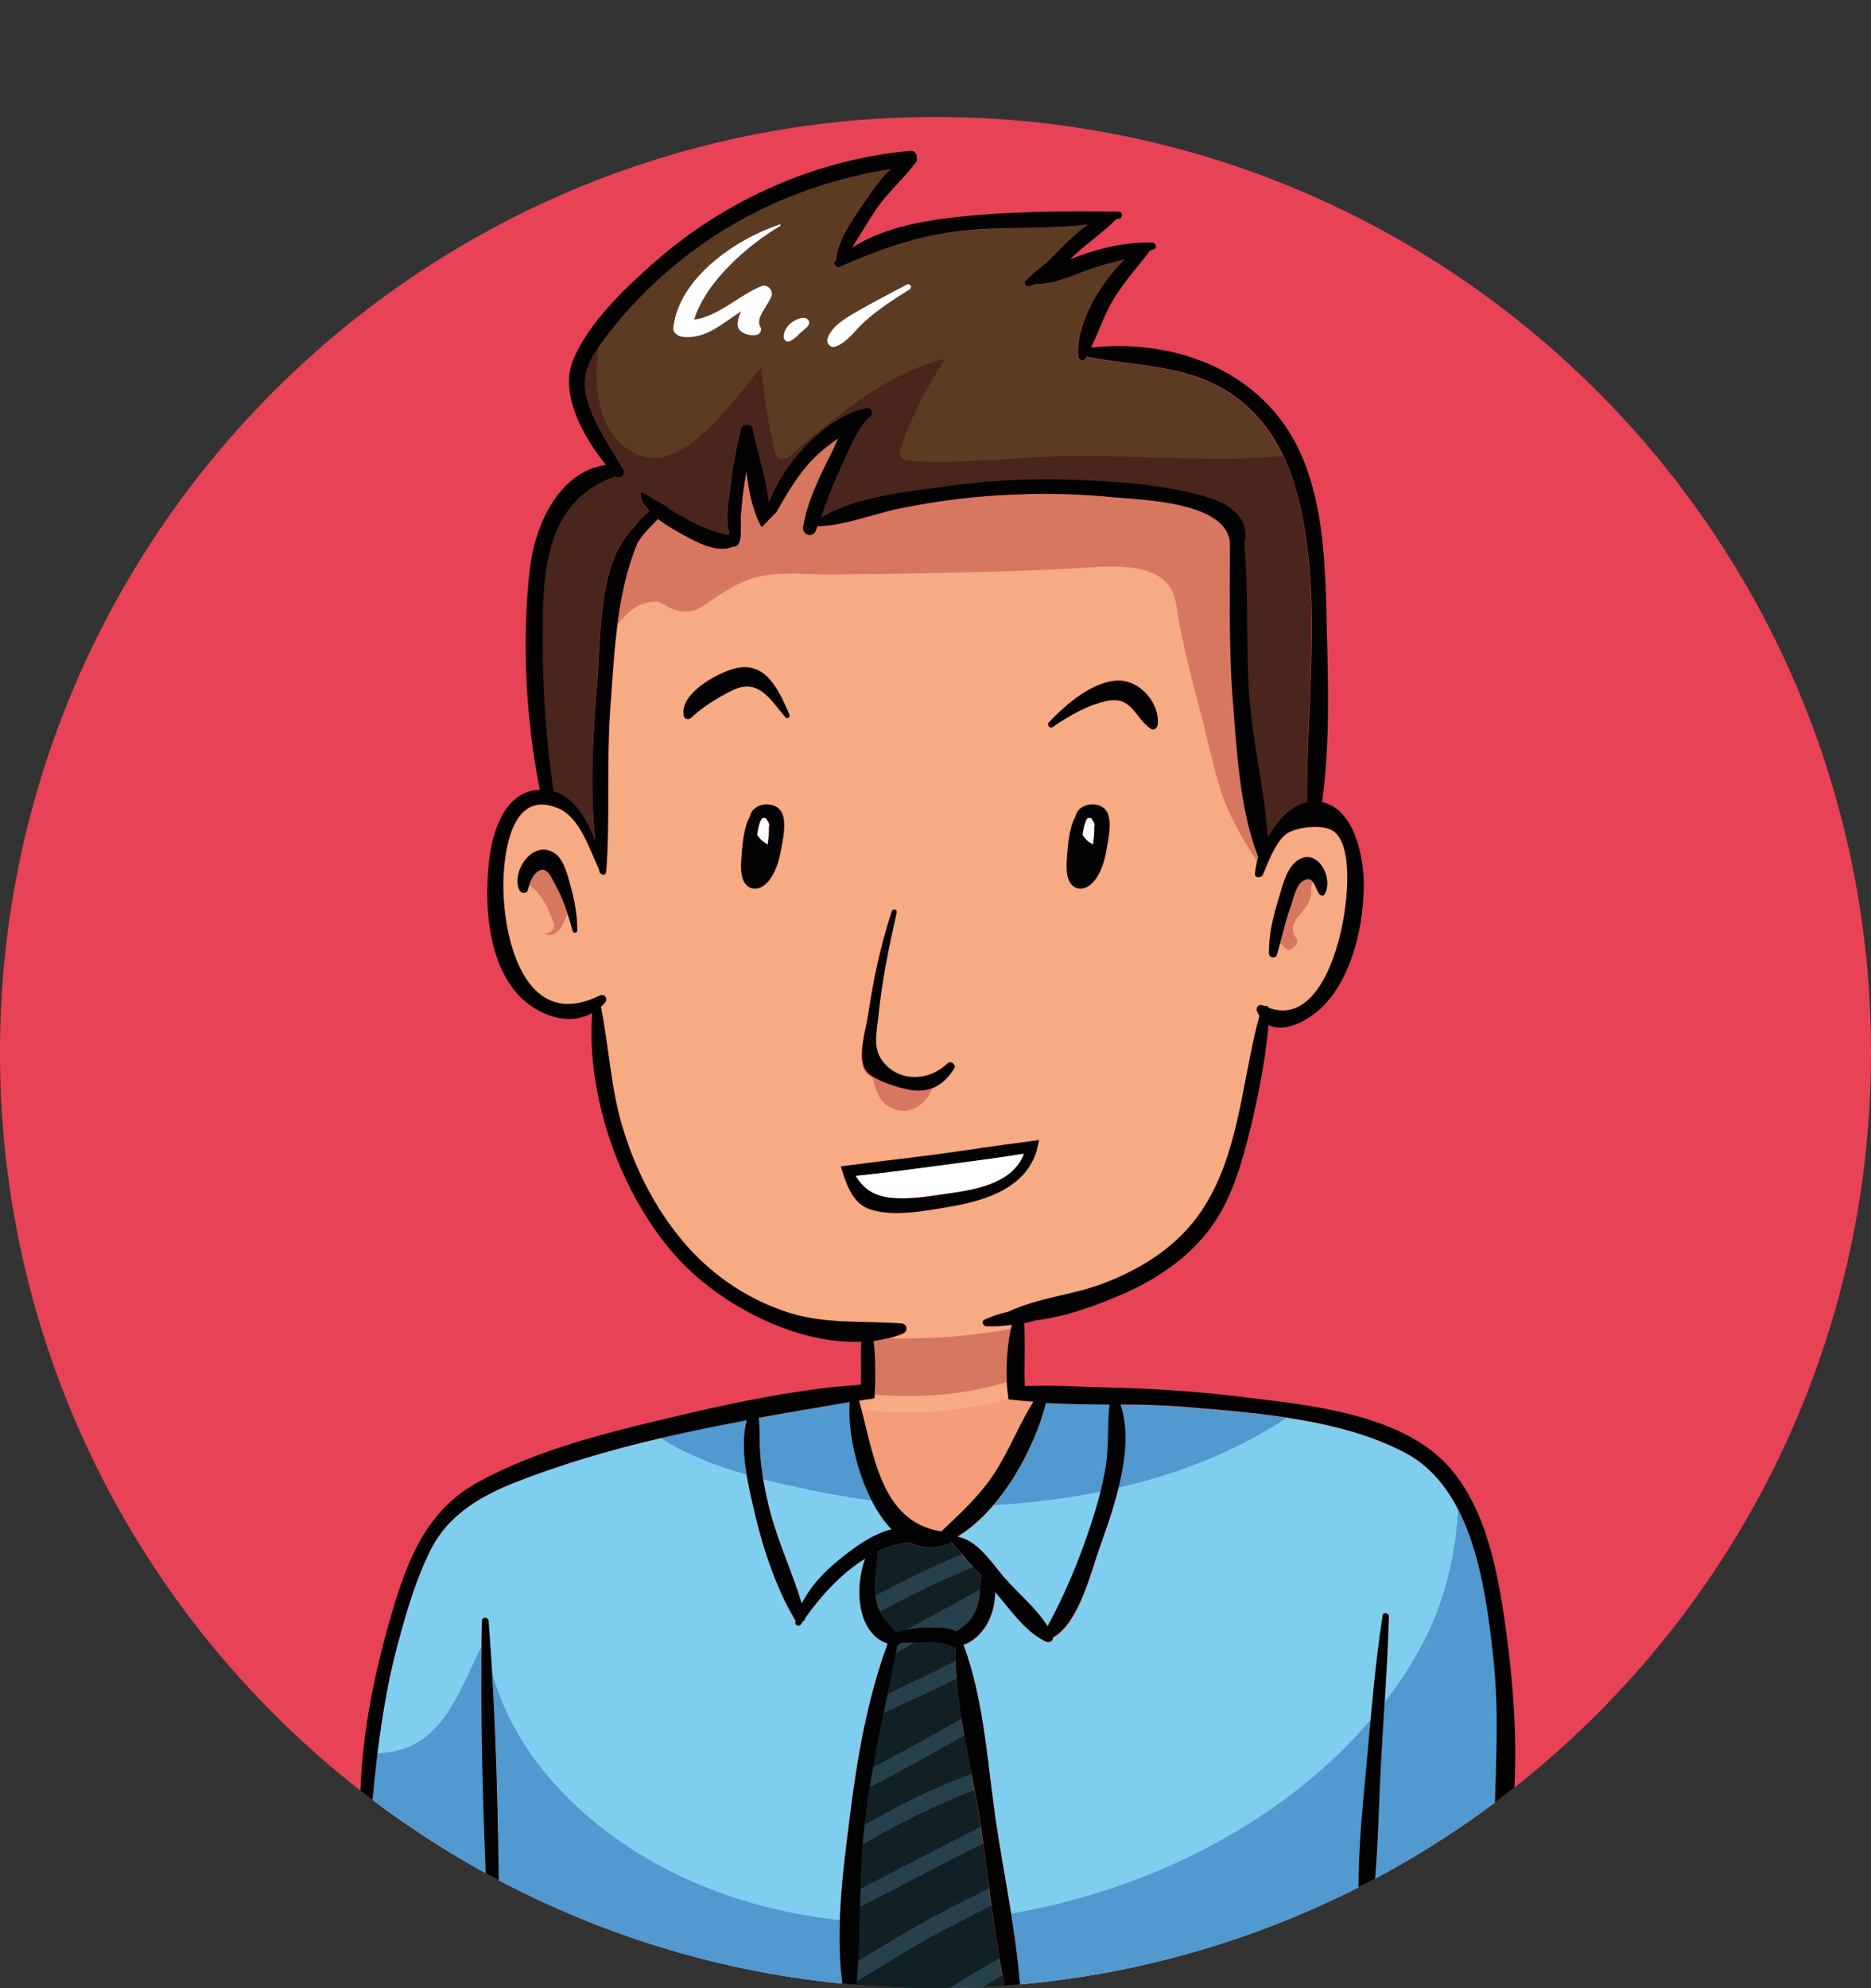
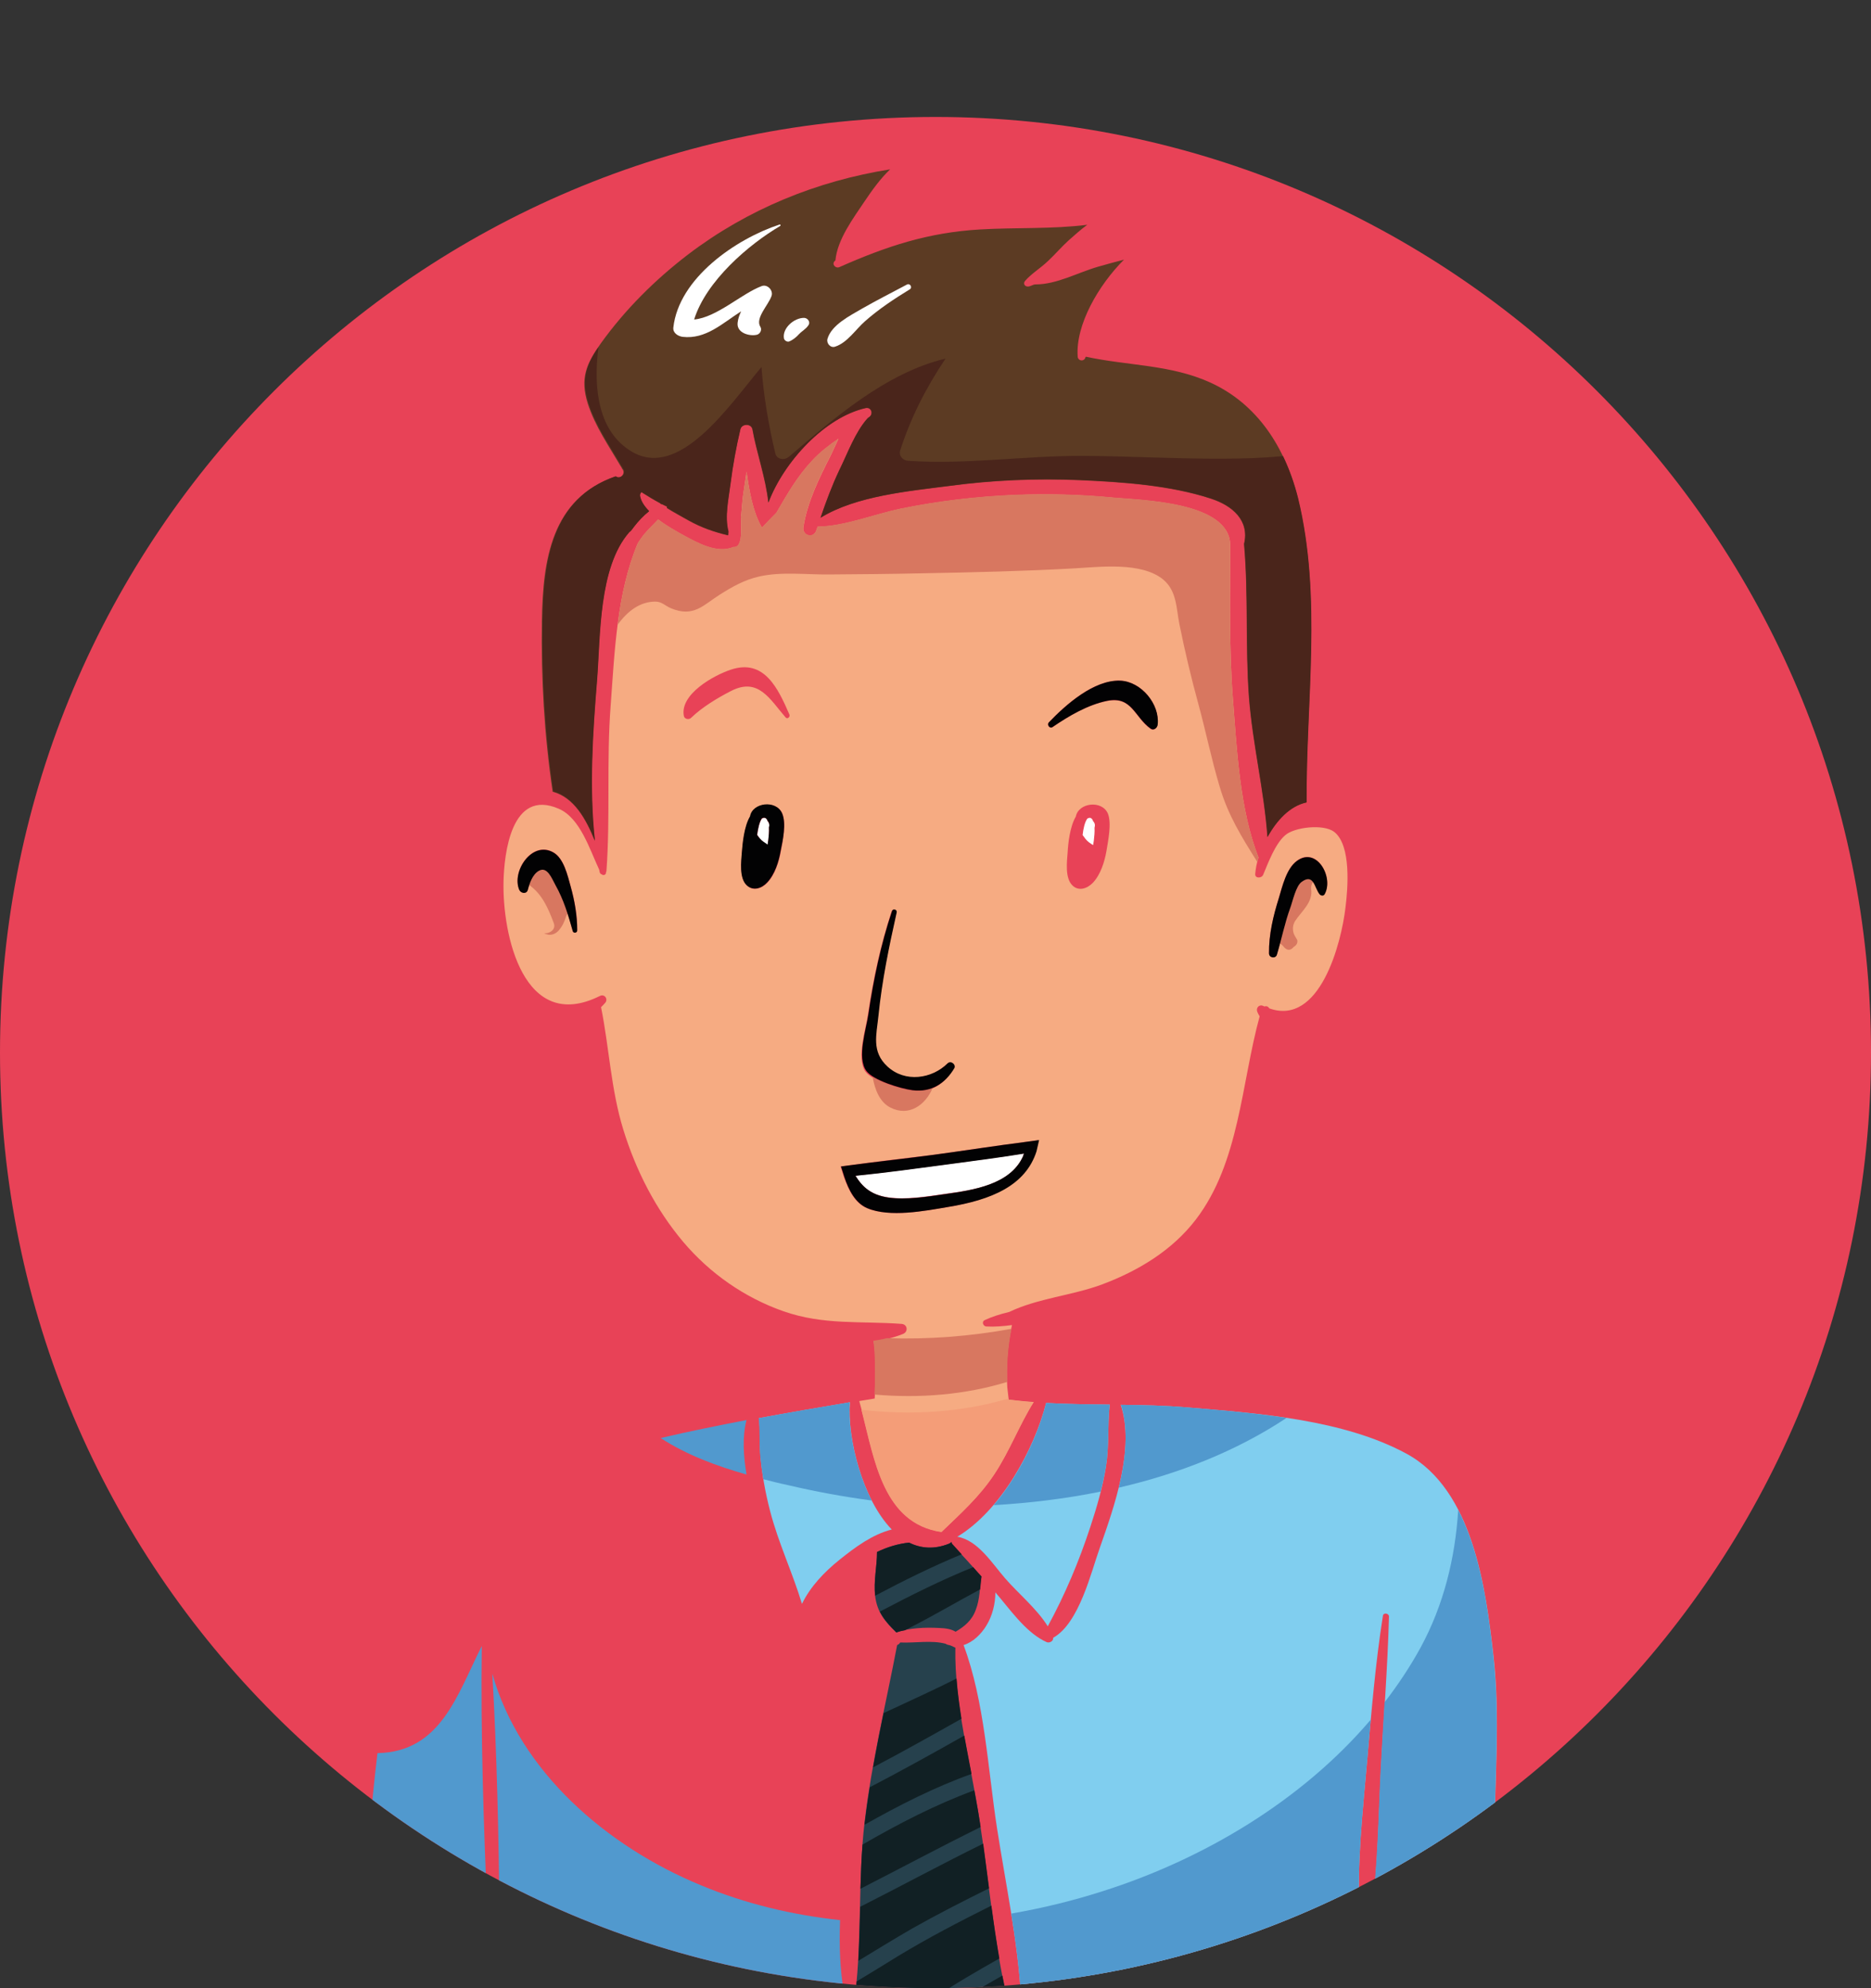
<svg xmlns="http://www.w3.org/2000/svg" xmlns:xlink="http://www.w3.org/1999/xlink" version="1.1" id="Layer_1" x="0px" y="0px" viewBox="0 0 80 85" style="enable-background:new 0 0 80 85;" xml:space="preserve">
  <rect x="0" y="0" width="80" height="85" fill="#333333" stroke="none" />
  <style type="text/css">
	.st0{fill:#E84257;}
	.st1{clip-path:url(#SVGID_1_);}
	.st2{fill:#26414D;}
	.st3{fill:#F6AB82;}
	.st4{fill:#D87760;}
	.st5{fill:#F49D78;}
	.st6{fill:#FFFFFF;}
	.st7{fill:#80CEEF;}
	.st8{fill:#5C3B23;}
	.st9{fill:#4A251B;}
	.st10{fill:#112024;}
	.st11{fill:#5199CE;}
	.st12{fill:#020203;}
</style>
  <g id="Supri_1_">
    <path class="st0" d="M80,45c0,22.09-17.91,40-40,40C17.91,85,0,67.09,0,45C0,22.91,17.91,5,40,5C62.09,5,80,22.91,80,45z" />
    <g>
      <defs>
        <path id="SVGID_3_" d="M80,45c0,22.09-17.91,40-40,40C17.91,85,0,67.09,0,45C0,22.91,17.91,5,40,5C62.09,5,80,22.91,80,45z" />
      </defs>
      <clipPath id="SVGID_1_">
        <use xlink:href="#SVGID_3_" style="overflow:visible;" />
      </clipPath>
      <g class="st1">
        <g>
          <path class="st2" d="M40.68,65.92c-0.02,0.03-0.06,0.06-0.11,0.08c-0.63,0.25-1.2,0.2-1.7-0.05c-0.47,0.05-0.93,0.19-1.37,0.4      c0,0.63-0.16,1.25-0.08,1.89c0.09,0.71,0.44,1.1,0.9,1.55c0,0,0,0,0,0c0.57-0.2,1.25-0.22,1.84-0.19      c0.26,0.01,0.5,0.04,0.7,0.16c0.37-0.22,0.69-0.47,0.86-0.93c0.18-0.46,0.17-0.95,0.24-1.43c-0.41-0.47-0.83-0.93-1.25-1.38      C40.69,65.98,40.68,65.95,40.68,65.92z" />
          <path class="st3" d="M40.26,65.49c0.81-0.78,1.62-1.5,2.26-2.47c0.65-0.98,1.06-2.09,1.68-3.08c-0.13-0.01-0.26-0.02-0.39-0.03      l-0.68-0.07l-0.06-0.53c-0.06-0.88,0.01-1.83,0.2-2.66c-0.38,0.05-0.76,0.08-1.1,0.06c-0.13-0.01-0.21-0.2-0.07-0.27      c0.32-0.15,0.67-0.26,1.05-0.35c1.23-0.59,2.69-0.7,3.98-1.18c1.54-0.58,2.99-1.45,4-2.77c1.87-2.44,1.94-5.81,2.73-8.69      c-0.04-0.06-0.07-0.12-0.1-0.19c-0.07-0.17,0.08-0.34,0.26-0.25c0.02,0.01,0.03,0.01,0.05,0.02c0.08-0.03,0.16,0,0.2,0.08      c2.16,0.77,3.08-2.77,3.26-4.31c0.1-0.8,0.26-2.67-0.49-3.24c-0.45-0.34-1.7-0.2-2.09,0.15c-0.43,0.37-0.73,1.19-0.94,1.69      c-0.07,0.16-0.36,0.16-0.34-0.04c0.02-0.21,0.06-0.45,0.14-0.7c-0.81-2.07-0.93-4.68-1.1-6.87c-0.16-2.09-0.11-4.37-0.11-6.47v0      c0-1.87-3.8-1.93-4.98-2.04c-1.42-0.14-2.78-0.17-4.2-0.12c-1.65,0.07-3.29,0.26-4.9,0.59c-1.16,0.24-2.38,0.75-3.56,0.77      c-0.02,0.06-0.04,0.11-0.06,0.17c-0.13,0.35-0.6,0.21-0.55-0.15c0.17-1.08,0.68-2.11,1.17-3.07c0.1-0.2,0.21-0.46,0.33-0.71      c-0.39,0.27-0.78,0.56-1.12,0.93c-0.64,0.68-1.07,1.44-1.53,2.23c-0.21,0.21-0.41,0.42-0.61,0.63      c-0.01-0.01-0.03-0.02-0.04-0.04c-0.37-0.67-0.51-1.51-0.63-2.34c-0.05,0.34-0.1,0.68-0.15,1.02c-0.04,0.3-0.05,0.62-0.09,0.92      c0.01,0.16,0.01,0.32,0.01,0.48c-0.01,0.19,0.01,0.4-0.06,0.58c-0.01,0.03-0.02,0.06-0.04,0.09c-0.01,0.01-0.01,0.03-0.02,0.04      c-0.05,0.07-0.13,0.1-0.21,0.09c-0.69,0.29-1.5-0.16-2.11-0.49c-0.29-0.16-0.73-0.4-1.11-0.69c-0.2,0.22-0.42,0.42-0.61,0.65      c-0.09,0.11-0.17,0.23-0.26,0.37c-0.9,2.15-0.99,4.64-1.16,6.94c-0.18,2.36-0.01,4.73-0.18,7.07c0,0.02-0.01,0.03-0.02,0.05      c0.02,0.1-0.11,0.16-0.18,0.09c-0.04-0.01-0.08-0.04-0.09-0.1c-0.01-0.03-0.01-0.06-0.02-0.1c-0.41-0.87-0.81-2.2-1.72-2.6      c-2.05-0.9-2.34,1.95-2.37,3.08c-0.06,2.33,0.87,6.54,4.12,4.92c0.2-0.1,0.36,0.13,0.23,0.29c-0.06,0.07-0.12,0.13-0.18,0.19      c0.35,1.74,0.42,3.51,0.95,5.23c0.54,1.75,1.38,3.4,2.56,4.8c1.14,1.35,2.63,2.39,4.29,2.97c1.71,0.6,3.3,0.41,5.05,0.54      c0.26,0.02,0.29,0.34,0.06,0.43c-0.4,0.16-0.82,0.26-1.25,0.32c0.07,0.44,0.07,0.9,0.07,1.35c0,0.16,0,0.33,0,0.49l-0.03,0.6      l-0.61,0.1c-0.02,0-0.03,0.01-0.05,0.01C37.36,62.06,37.61,65.1,40.26,65.49z M54.68,38.39c0.15-0.5,0.32-1.25,0.77-1.59      c0.85-0.63,1.58,0.71,1.19,1.41c-0.05,0.09-0.17,0.07-0.22,0c-0.22-0.28-0.25-0.9-0.76-0.53c-0.25,0.18-0.39,0.85-0.49,1.11      c-0.24,0.65-0.37,1.33-0.57,2c-0.06,0.19-0.34,0.15-0.34-0.05C54.25,39.96,54.45,39.15,54.68,38.39z M47.31,36.38      c-0.08,0.46-0.25,1.01-0.58,1.36c-0.24,0.25-0.61,0.38-0.88,0.11c-0.32-0.32-0.23-1.01-0.2-1.41c0.02-0.36,0.09-1.09,0.35-1.53      c0.11-0.59,1.11-0.72,1.37-0.13C47.54,35.2,47.38,35.94,47.31,36.38z M44.85,30.88c0.72-0.76,1.92-1.82,3.05-1.78      c0.9,0.03,1.7,1.01,1.59,1.89c-0.02,0.13-0.16,0.27-0.3,0.17c-0.69-0.5-0.79-1.4-1.85-1.19c-0.83,0.16-1.65,0.64-2.34,1.12      C44.88,31.17,44.75,30.99,44.85,30.88z M24.49,39.8c-0.19-0.68-0.38-1.35-0.74-1.97c-0.15-0.27-0.35-0.82-0.71-0.61      c-0.26,0.15-0.4,0.54-0.47,0.81c-0.05,0.2-0.31,0.16-0.37,0c-0.33-0.79,0.55-2.1,1.45-1.6c0.46,0.25,0.62,1,0.75,1.46      c0.17,0.61,0.29,1.25,0.28,1.88C24.68,39.89,24.52,39.91,24.49,39.8z M33.39,36.38c-0.08,0.46-0.25,1.01-0.58,1.36      c-0.24,0.25-0.61,0.38-0.88,0.11c-0.32-0.32-0.23-1.01-0.2-1.41c0.02-0.36,0.09-1.09,0.35-1.53c0.11-0.59,1.11-0.72,1.37-0.13      C33.63,35.2,33.47,35.94,33.39,36.38z M33.59,30.67c-0.67-0.77-1.16-1.73-2.33-1.13c-0.57,0.29-1.25,0.7-1.71,1.15      c-0.09,0.09-0.28,0.06-0.31-0.08c-0.18-0.93,1.28-1.74,2.01-1.98c1.43-0.48,2.02,0.81,2.5,1.91      C33.8,30.64,33.67,30.77,33.59,30.67z M37.11,43.38c0.22-1.5,0.54-2.98,1.01-4.41c0.04-0.13,0.23-0.08,0.2,0.06      c-0.32,1.46-0.63,2.92-0.78,4.42c-0.08,0.8-0.3,1.52,0.39,2.17c0.75,0.69,1.89,0.53,2.57-0.14c0.14-0.14,0.37,0.04,0.27,0.21      c-0.39,0.67-0.98,1.05-1.79,0.95c-0.51-0.06-1.68-0.42-1.98-0.83C36.61,45.23,37.02,44.02,37.11,43.38z M37.06,51.65      c-0.51-0.22-0.78-0.77-0.98-1.34l-0.14-0.44l0.37-0.05c1.2-0.17,2.41-0.3,3.6-0.45c1.33-0.18,2.67-0.39,4-0.56l0.48-0.06      l-0.11,0.48c-0.47,1.46-1.93,2.07-3.78,2.38C39.53,51.77,38.03,52.06,37.06,51.65z" />
          <path class="st4" d="M28.02,25.72c0.28,0,0.42,0.18,0.66,0.28c0.98,0.42,1.41-0.15,2.1-0.58c0.54-0.34,1.05-0.63,1.67-0.77      c0.94-0.22,2.04-0.08,2.99-0.09c1.32-0.01,2.64-0.02,3.97-0.05c2.18-0.04,4.35-0.09,6.52-0.21c1.08-0.06,2.88-0.29,3.81,0.48      c0.58,0.49,0.55,1.21,0.69,1.91c0.23,1.14,0.5,2.28,0.81,3.41c0.32,1.17,0.56,2.37,0.91,3.53c0.36,1.23,0.95,2.17,1.61,3.22      c0.02-0.07,0.03-0.13,0.05-0.2c-0.81-2.07-0.93-4.68-1.1-6.87c-0.16-2.09-0.11-4.37-0.11-6.47v0c0-1.87-3.8-1.93-4.98-2.04      c-1.42-0.14-2.78-0.17-4.2-0.12c-1.65,0.07-3.29,0.26-4.9,0.59c-1.16,0.24-2.38,0.75-3.56,0.77c-0.02,0.06-0.04,0.11-0.06,0.17      c-0.13,0.35-0.6,0.21-0.55-0.15c0.17-1.08,0.68-2.11,1.17-3.07c0.1-0.2,0.21-0.46,0.33-0.71c-0.39,0.27-0.78,0.56-1.12,0.93      c-0.64,0.68-1.07,1.44-1.53,2.23c-0.21,0.21-0.41,0.42-0.61,0.63c-0.01-0.01-0.03-0.02-0.04-0.04      c-0.37-0.67-0.51-1.51-0.63-2.34c-0.05,0.34-0.1,0.68-0.15,1.02c-0.04,0.3-0.05,0.62-0.09,0.92c0.01,0.16,0.01,0.32,0.01,0.48      c-0.01,0.19,0.01,0.4-0.06,0.58c-0.01,0.03-0.02,0.06-0.04,0.09c-0.01,0.01-0.01,0.03-0.02,0.04c-0.05,0.07-0.13,0.1-0.21,0.09      c-0.69,0.29-1.5-0.16-2.11-0.49c-0.29-0.16-0.73-0.4-1.11-0.69c-0.2,0.22-0.42,0.42-0.61,0.65c-0.09,0.11-0.17,0.23-0.26,0.37      c-0.46,1.1-0.71,2.29-0.86,3.49C26.84,26.11,27.38,25.72,28.02,25.72z" />
          <path class="st5" d="M43.13,59.84l-0.01-0.05c-1.99,0.59-4.16,0.73-6.29,0.48c0.56,2.14,0.92,4.86,3.42,5.23      c0.81-0.78,1.62-1.5,2.26-2.47c0.65-0.98,1.06-2.09,1.68-3.08c-0.13-0.01-0.26-0.02-0.39-0.03L43.13,59.84z" />
          <path class="st4" d="M37.92,57.21c-0.19,0.05-0.38,0.08-0.58,0.11c0.07,0.44,0.07,0.9,0.07,1.35c0,0.16,0,0.33,0,0.49      l-0.02,0.46c1.93,0.17,3.88,0.01,5.68-0.54c-0.03-0.76,0.03-1.55,0.18-2.27C41.49,57.13,39.7,57.27,37.92,57.21z" />
          <path class="st4" d="M38.07,47.35c0.8,0.41,1.51-0.12,1.81-0.84c-0.26,0.11-0.55,0.15-0.88,0.11c-0.41-0.05-1.22-0.29-1.69-0.58      C37.41,46.6,37.62,47.12,38.07,47.35z" />
          <path class="st4" d="M23.75,37.83c-0.15-0.27-0.35-0.82-0.71-0.61c-0.21,0.12-0.33,0.38-0.41,0.62c0.54,0.38,0.8,0.96,1.05,1.63      c0.1,0.27-0.18,0.45-0.41,0.43c0.01,0.01,0.02,0.01,0.03,0.02c0.05,0.01,0.09,0.03,0.14,0.04c0.17,0.02,0.32-0.04,0.44-0.17      c0.16-0.18,0.25-0.37,0.32-0.6c0.02-0.06,0.05-0.11,0.08-0.14C24.13,38.63,23.98,38.22,23.75,37.83z" />
          <path class="st4" d="M56.15,37.7c-0.1-0.14-0.23-0.2-0.49-0.02c-0.25,0.18-0.39,0.85-0.49,1.11c-0.19,0.51-0.31,1.03-0.44,1.55      c0.04,0.02,0.08,0.05,0.12,0.09c0.16,0.22,0.32,0.23,0.47,0.05c0.12-0.07,0.17-0.17,0.15-0.29c-0.05-0.09-0.11-0.17-0.15-0.27      c-0.06-0.18-0.05-0.38,0.06-0.55c0.27-0.41,0.78-0.81,0.68-1.37C56.05,37.88,56.09,37.78,56.15,37.7z" />
          <path class="st6" d="M43.74,49.44c0.02-0.04,0.03-0.08,0.04-0.13c-1.11,0.18-2.22,0.32-3.33,0.47      c-1.28,0.17-2.58,0.35-3.88,0.48c0.3,0.48,0.67,0.83,1.41,0.93c0.76,0.11,1.67-0.04,2.43-0.15      C41.6,50.88,43.19,50.66,43.74,49.44z" />
          <path class="st7" d="M40.93,65.7c0.88,0.14,1.5,1.15,2.04,1.77c0.57,0.66,1.36,1.3,1.83,2.06c0.74-1.36,1.33-2.76,1.82-4.25      c0.28-0.85,0.53-1.71,0.67-2.59c0.14-0.89,0.06-1.76,0.16-2.64c-0.91-0.01-1.82-0.02-2.72-0.07      C44.23,61.95,42.8,64.58,40.93,65.7z" />
          <path class="st8" d="M25.43,35.95c-0.25-2.25-0.09-4.64,0.09-6.85c0.15-1.88,0.06-4.82,1.37-6.33c0.02-0.03,0.05-0.04,0.07-0.06      c0.05-0.06,0.1-0.12,0.14-0.18c0.19-0.25,0.41-0.48,0.65-0.67c-0.2-0.2-0.35-0.42-0.39-0.65c-0.01-0.07,0.02-0.13,0.07-0.17      c0.01,0.01,0.01,0.01,0.02,0.02c0.25,0.16,0.5,0.31,0.76,0.45c0.02,0.02,0.04,0.03,0.06,0.05c0.01,0,0.01,0,0.01-0.01      c0.08,0.04,0.15,0.07,0.23,0.11c0.01,0.02,0.01,0.04,0,0.06c0.32,0.2,0.66,0.38,0.94,0.54c0.54,0.3,1.09,0.49,1.68,0.63      c0-0.05,0.01-0.11,0.01-0.16c-0.17-0.65,0.01-1.41,0.09-2.06c0.1-0.78,0.24-1.55,0.42-2.31c0.06-0.25,0.47-0.26,0.52,0      c0.17,0.97,0.57,2.08,0.68,3.13c0.66-1.75,2.42-3.65,4.16-4.04c0.24-0.05,0.34,0.24,0.16,0.38c-0.03,0.02-0.06,0.04-0.08,0.06      c-0.53,0.59-0.85,1.49-1.2,2.2c-0.32,0.67-0.57,1.35-0.81,2.05c1.52-0.94,3.8-1.14,5.49-1.36c1.85-0.25,3.73-0.33,5.6-0.25      c1.82,0.08,3.86,0.22,5.6,0.79c0.93,0.3,1.66,0.94,1.42,1.94c0.19,2.16,0.05,4.38,0.21,6.54c0.15,1.99,0.65,4,0.79,5.99      c0.39-0.71,0.96-1.33,1.67-1.48c-0.03-4.31,0.67-8.77-0.37-13.02c-0.53-2.13-1.7-4.01-3.75-4.94c-1.7-0.77-3.52-0.71-5.31-1.1      c-0.02,0.02-0.03,0.05-0.04,0.08c-0.09,0.14-0.3,0.08-0.31-0.08c-0.1-1.36,0.89-3.06,1.98-4.15c-0.37,0.1-0.73,0.19-1.1,0.3      c-0.9,0.26-1.77,0.76-2.69,0.76h0c-0.1,0-0.21,0.09-0.32,0.09c-0.15,0-0.21-0.14-0.12-0.24c0.29-0.33,0.67-0.55,0.99-0.86      c0.3-0.28,0.57-0.6,0.88-0.88c0.23-0.2,0.5-0.45,0.79-0.66c-1.51,0.19-3.08,0.11-4.59,0.2c-2.22,0.13-4,0.72-6.01,1.61      c-0.16,0.07-0.34-0.12-0.2-0.26c0.01-0.01,0.02-0.02,0.03-0.02c0.08-0.91,0.78-1.83,1.26-2.55c0.31-0.46,0.66-0.95,1.08-1.35      c-3.14,0.5-6.09,1.7-8.64,3.64c-1.41,1.08-2.69,2.35-3.73,3.8c-0.61,0.85-0.9,1.49-0.56,2.57c0.31,0.97,0.91,1.83,1.42,2.7      c0.02,0.02,0.03,0.05,0.04,0.07c0.01,0.02,0.02,0.04,0.04,0.06c0.12,0.21-0.15,0.44-0.33,0.3c-2.72,0.94-3.09,3.56-3.13,6.15      c-0.04,2.46,0.1,4.88,0.46,7.32C24.54,34.09,25.06,35.02,25.43,35.95z" />
          <path class="st9" d="M54.86,19.5c-0.86,0.08-1.72,0.11-2.58,0.11c-1.99,0.01-3.98-0.11-5.98-0.12c-2.5-0.01-4.98,0.38-7.47,0.21      c-0.22-0.01-0.41-0.21-0.34-0.44c0.45-1.41,1.12-2.71,1.94-3.93c-2.55,0.61-4.77,2.55-6.7,4.2c-0.19,0.16-0.52,0.12-0.58-0.15      c-0.29-1.22-0.5-2.44-0.59-3.69c-1.4,1.67-3.51,4.84-5.56,3.61c-1.39-0.83-1.65-2.63-1.41-4.46c-0.52,0.76-0.75,1.39-0.43,2.39      c0.31,0.97,0.91,1.83,1.42,2.7c0.02,0.02,0.03,0.05,0.04,0.07c0.01,0.02,0.02,0.04,0.04,0.06c0.12,0.21-0.15,0.44-0.33,0.3      c-2.72,0.94-3.09,3.56-3.13,6.15c-0.04,2.46,0.1,4.88,0.46,7.32c0.89,0.26,1.41,1.18,1.78,2.11c-0.25-2.25-0.09-4.64,0.09-6.85      c0.15-1.88,0.06-4.82,1.37-6.33c0.02-0.03,0.05-0.04,0.07-0.06c0.05-0.06,0.1-0.12,0.14-0.18c0.19-0.25,0.41-0.48,0.65-0.67      c-0.2-0.2-0.35-0.42-0.39-0.65c-0.01-0.07,0.02-0.13,0.07-0.17c0.01,0.01,0.01,0.01,0.02,0.02c0.25,0.16,0.5,0.31,0.76,0.45      c0.02,0.02,0.04,0.03,0.06,0.05c0.01,0,0.01,0,0.01-0.01c0.08,0.04,0.15,0.07,0.23,0.11c0.01,0.02,0.01,0.04,0,0.06      c0.32,0.2,0.66,0.38,0.94,0.54c0.54,0.3,1.09,0.49,1.68,0.63c0-0.05,0.01-0.11,0.01-0.16c-0.17-0.65,0.01-1.41,0.09-2.06      c0.1-0.78,0.24-1.55,0.42-2.31c0.06-0.25,0.47-0.26,0.52,0c0.17,0.97,0.57,2.08,0.68,3.13c0.66-1.75,2.42-3.65,4.16-4.04      c0.24-0.05,0.34,0.24,0.16,0.38c-0.03,0.02-0.06,0.04-0.08,0.06c-0.53,0.59-0.85,1.49-1.2,2.2c-0.32,0.67-0.57,1.35-0.81,2.05      c1.52-0.94,3.8-1.14,5.49-1.36c1.85-0.25,3.73-0.33,5.6-0.25c1.82,0.08,3.86,0.22,5.6,0.79c0.93,0.3,1.66,0.94,1.42,1.94      c0.19,2.16,0.05,4.38,0.21,6.54c0.15,1.99,0.65,4,0.79,5.99c0.39-0.71,0.96-1.33,1.67-1.48c-0.03-4.31,0.67-8.77-0.37-13.02      C55.34,20.65,55.13,20.06,54.86,19.5z" />
          <path class="st6" d="M46.49,35c-0.11,0.15-0.17,0.43-0.2,0.7c0.08,0.11,0.16,0.23,0.27,0.31c0.06,0.05,0.12,0.08,0.18,0.12      c0.01-0.06,0.02-0.13,0.03-0.19c0.02-0.17,0.04-0.38,0.03-0.55c0.03-0.11,0.02-0.2-0.06-0.28C46.69,34.96,46.6,34.93,46.49,35z" />
          <path class="st6" d="M32.58,35c-0.11,0.15-0.17,0.43-0.2,0.7c0.08,0.11,0.16,0.23,0.27,0.31c0.06,0.05,0.12,0.08,0.17,0.12      c0.01-0.06,0.02-0.13,0.03-0.19c0.02-0.17,0.04-0.38,0.03-0.55c0.03-0.11,0.02-0.2-0.06-0.28C32.78,34.96,32.69,34.93,32.58,35z      " />
          <path class="st7" d="M60.14,62.15c-2.71-1.47-6.37-1.73-9.39-1.98c-0.93-0.08-1.87-0.1-2.83-0.11c0.62,1.85-0.28,4.36-0.89,6.1      c-0.37,1.02-0.88,3.24-2,3.86c0.02,0.15-0.17,0.24-0.29,0.18c-0.04-0.02-0.07-0.04-0.1-0.05c-0.01,0-0.01-0.01-0.02-0.01      c-0.82-0.43-1.46-1.37-2.05-2.05c0,0-0.01-0.01-0.01-0.02c0,0.5-0.13,1.01-0.38,1.42c-0.23,0.38-0.58,0.72-0.98,0.84      c0.9,2.4,1.04,5.3,1.43,7.83c0.37,2.38,0.89,4.83,1.03,7.24c3.79-0.21,7.56-0.89,11.16-2.11c1.15-0.39,2.25-0.85,3.32-1.35      c0-0.02-0.01-0.03-0.01-0.05c-0.12-2.2,0.14-4.47,0.33-6.66c0.18-2.05,0.35-4.12,0.67-6.15c0.02-0.15,0.26-0.11,0.26,0.03      c-0.06,2.22-0.24,4.44-0.35,6.65c-0.1,1.97-0.12,3.98-0.38,5.94c1.83-0.89,3.56-1.93,5.24-3.09c0.01-2.6,0.25-5.17-0.04-7.79      C63.53,67.9,62.98,63.69,60.14,62.15z" />
          <path class="st2" d="M40.85,70.44c-0.02-0.01-0.03-0.01-0.05-0.02c-0.06-0.03-0.12-0.06-0.18-0.08      c-0.05-0.01-0.1-0.02-0.15-0.04c-0.01,0-0.01-0.01-0.02-0.02c-0.6-0.17-1.32-0.03-1.96-0.06c-0.03,0.06-0.08,0.09-0.13,0.11      c-0.48,2.52-1.09,5-1.39,7.56c-0.29,2.44-0.11,4.93-0.4,7.36c1.7,0.14,3.41,0.22,5.1,0.2c0.46,0,0.92-0.02,1.38-0.04      c-0.56-2.49-0.78-5.1-1.17-7.61C41.52,75.43,40.8,72.85,40.85,70.44z" />
          <path class="st10" d="M41.12,66.45c-0.13-0.14-0.26-0.29-0.4-0.44c-0.03-0.03-0.04-0.06-0.04-0.09      c-0.02,0.03-0.06,0.06-0.11,0.08c-0.63,0.25-1.2,0.2-1.7-0.05c-0.47,0.05-0.93,0.19-1.37,0.4c0,0.62-0.15,1.24-0.08,1.87      C38.63,67.58,39.86,66.97,41.12,66.45z" />
          <path class="st10" d="M38.33,69.79c0.11-0.04,0.23-0.07,0.36-0.09c0.15-0.08,0.31-0.16,0.46-0.24c0.91-0.47,1.82-1.01,2.76-1.51      c0.02-0.18,0.03-0.37,0.06-0.55c-0.12-0.13-0.24-0.26-0.36-0.4c-1.36,0.55-2.68,1.21-3.99,1.9      C37.79,69.23,38.03,69.5,38.33,69.79C38.33,69.78,38.33,69.79,38.33,69.79z" />
-           <path class="st10" d="M40.86,71c0-0.19-0.01-0.38-0.01-0.56c-0.02-0.01-0.03-0.01-0.05-0.02c-0.06-0.03-0.12-0.06-0.18-0.08      c-0.05-0.01-0.1-0.02-0.15-0.04c-0.01,0-0.01-0.01-0.02-0.02c-0.41-0.12-0.87-0.09-1.32-0.07c-0.28,0.16-0.56,0.32-0.83,0.47      c-0.11,0.58-0.23,1.16-0.35,1.74C38.92,71.96,39.9,71.5,40.86,71z" />
          <path class="st10" d="M41.11,73.48c-0.09-0.58-0.17-1.15-0.21-1.72c-1.02,0.52-2.08,0.99-3.12,1.48      c-0.16,0.77-0.31,1.54-0.45,2.32C38.6,74.89,39.85,74.19,41.11,73.48z" />
          <path class="st10" d="M41.54,75.84c-0.1-0.54-0.21-1.09-0.31-1.64c-1.34,0.76-2.68,1.5-4.04,2.21      c-0.08,0.49-0.15,0.99-0.21,1.48c-0.01,0.04-0.01,0.08-0.01,0.12C38.44,77.18,39.95,76.41,41.54,75.84z" />
          <path class="st10" d="M41.93,78.11c-0.02-0.1-0.03-0.21-0.05-0.31c-0.06-0.41-0.15-0.84-0.22-1.26      c-1.66,0.61-3.24,1.43-4.78,2.32c-0.05,0.63-0.07,1.26-0.09,1.89C38.51,79.87,40.21,78.96,41.93,78.11z" />
          <path class="st10" d="M39,82.45c1.08-0.61,2.18-1.17,3.29-1.72c-0.08-0.64-0.17-1.28-0.25-1.91c-1.77,0.87-3.5,1.81-5.26,2.7      c-0.02,0.77-0.04,1.54-0.08,2.31C37.46,83.37,38.22,82.9,39,82.45z" />
          <path class="st10" d="M41.31,84.55c0.47-0.28,0.94-0.55,1.42-0.82c-0.13-0.75-0.24-1.5-0.34-2.26      c-1.36,0.68-2.71,1.38-4.01,2.17c-0.58,0.36-1.17,0.72-1.75,1.07c-0.02,0.18-0.03,0.37-0.05,0.55c1.1,0.09,2.2,0.15,3.31,0.18      C40.37,85.13,40.84,84.83,41.31,84.55z" />
          <path class="st10" d="M41.16,85.46c0.17,0,0.35,0,0.52,0c0.46,0,0.92-0.02,1.38-0.04c-0.07-0.32-0.14-0.64-0.2-0.96      C42.29,84.78,41.72,85.12,41.16,85.46z" />
          <path class="st7" d="M32.93,64.61c0.35,1.35,0.96,2.63,1.36,3.96c0.36-0.74,0.95-1.36,1.61-1.89c0.66-0.53,1.4-1.08,2.23-1.29      c-1.26-1.3-1.91-3.92-1.79-5.44c-1.3,0.22-2.6,0.44-3.89,0.68c0.06,0.5,0.02,1,0.06,1.54C32.57,62.98,32.72,63.8,32.93,64.61z" />
-           <path class="st7" d="M37.95,70.27c-1.31-0.44-1.43-2.38-0.96-3.64c-1.02,0.63-1.9,1.6-2.56,2.53c-0.01,0.07-0.06,0.13-0.12,0.17      c-0.02,0.04-0.05,0.07-0.07,0.11c-0.08,0.12-0.27,0.05-0.24-0.1c0-0.02,0.01-0.03,0.02-0.05c-0.01-0.01-0.02-0.02-0.03-0.03      c-0.88-1.49-1.45-3.31-1.82-4.98c-0.24-1.07-0.55-2.45-0.25-3.56c-3.37,0.63-6.69,1.39-9.94,2.67      c-1.46,0.58-2.81,1.38-3.55,2.82c-0.63,1.24-1.04,2.63-1.4,3.96c-0.74,2.73-0.99,5.47-1.25,8.27c1.6,1.36,3.26,2.49,5.05,3.38      c-0.18-4.17-0.33-8.35-0.23-12.52c0-0.18,0.27-0.18,0.28,0c0.33,4.2,0.41,8.43,0.46,12.64c0,0.04-0.01,0.08-0.02,0.11      c1.66,0.78,3.43,1.38,5.37,1.76c3.08,0.61,6.22,1.12,9.38,1.41c-0.41-2.44-0.04-5.17,0.26-7.58      C36.64,75.16,37.08,72.62,37.95,70.27z" />
          <path class="st11" d="M47.06,63.77c0.09-0.36,0.17-0.72,0.23-1.08c0.14-0.89,0.06-1.76,0.16-2.64      c-0.91-0.01-1.82-0.02-2.72-0.07c-0.34,1.38-1.15,3.09-2.24,4.37C44,64.26,45.54,64.08,47.06,63.77z" />
          <path class="st11" d="M47.84,63.6c2.55-0.59,5.01-1.55,7.17-2.98c-1.45-0.22-2.92-0.34-4.25-0.45c-0.93-0.08-1.87-0.1-2.83-0.11      C48.27,61.12,48.13,62.39,47.84,63.6z" />
          <path class="st11" d="M58.61,73.52c-2.96,3.48-7.17,5.97-11.45,7.33c-1.28,0.41-2.59,0.73-3.92,0.96      c0.19,1.2,0.35,2.4,0.42,3.59c3.79-0.21,7.56-0.89,11.16-2.11c1.15-0.39,2.25-0.85,3.32-1.35c0-0.02-0.01-0.03-0.01-0.05      c-0.12-2.2,0.14-4.47,0.33-6.66C58.51,74.65,58.56,74.08,58.61,73.52z" />
          <path class="st11" d="M63.85,70.8c-0.21-1.89-0.52-4.34-1.5-6.24c-0.13,2.05-0.62,4.06-1.61,5.88c-0.45,0.82-0.97,1.6-1.54,2.34      c-0.06,0.99-0.12,1.97-0.17,2.96c-0.1,1.97-0.12,3.98-0.38,5.94c1.83-0.89,3.56-1.93,5.24-3.09      C63.91,75.99,64.14,73.42,63.85,70.8z" />
          <path class="st11" d="M32.64,63.24c0.35,0.09,0.7,0.18,1.04,0.25c1.19,0.28,2.39,0.5,3.59,0.66c-0.69-1.35-1.02-3.07-0.94-4.2      c-1.3,0.22-2.6,0.44-3.89,0.68c0.06,0.5,0.02,1,0.06,1.54C32.53,62.52,32.58,62.88,32.64,63.24z" />
          <path class="st11" d="M28.25,61.48c1.1,0.72,2.4,1.2,3.67,1.56c-0.13-0.78-0.19-1.61,0-2.33      C30.69,60.95,29.47,61.19,28.25,61.48z" />
          <path class="st11" d="M35.92,82.09c-2.03-0.22-4.03-0.69-5.95-1.49c-4.03-1.66-7.75-4.87-8.92-9.05      c0.2,3.46,0.27,6.92,0.31,10.38c0,0.04-0.01,0.08-0.02,0.11c1.66,0.78,3.43,1.38,5.37,1.76c3.08,0.61,6.22,1.12,9.38,1.41      C35.91,84.21,35.88,83.15,35.92,82.09z" />
          <path class="st11" d="M20.6,70.37c-1.05,2.08-1.75,4.53-4.46,4.58c-0.14,1.15-0.25,2.31-0.35,3.48c1.6,1.36,3.26,2.49,5.05,3.38      C20.68,78.01,20.55,74.19,20.6,70.37z" />
          <path class="st6" d="M33.36,9.66c0.03-0.02,0.01-0.08-0.03-0.06c-1.86,0.61-4.31,2.29-4.54,4.41c-0.02,0.23,0.2,0.36,0.39,0.39      c1,0.12,1.72-0.59,2.51-1.09c-0.07,0.15-0.13,0.3-0.15,0.48c-0.06,0.45,0.52,0.6,0.83,0.52c0.14-0.04,0.22-0.22,0.14-0.34      c-0.23-0.37,0.35-0.93,0.48-1.32c0.08-0.24-0.18-0.51-0.42-0.42c-0.86,0.32-1.92,1.34-2.89,1.43      C30.19,12.02,32,10.46,33.36,9.66z" />
          <path class="st6" d="M34.39,13.59c-0.43-0.01-0.95,0.44-0.87,0.88c0.02,0.09,0.14,0.16,0.22,0.13c0.17-0.07,0.3-0.18,0.42-0.31      c0.13-0.14,0.3-0.22,0.41-0.39C34.66,13.77,34.54,13.6,34.39,13.59z" />
          <path class="st6" d="M38.77,12.17c-0.64,0.34-1.29,0.67-1.92,1.03c-0.51,0.3-1.3,0.69-1.47,1.29c-0.05,0.19,0.13,0.4,0.33,0.33      c0.52-0.17,0.87-0.73,1.28-1.09c0.59-0.52,1.24-0.95,1.91-1.36C39.03,12.29,38.91,12.09,38.77,12.17z" />
        </g>
        <g id="Supri">
          <polygon class="st12" points="15.35,78.82 15.35,78.81 15.35,78.81     " />
-           <path class="st12" d="M64.46,70.2c-0.35-2.69-0.87-6.23-3.11-8.07c-2.21-1.81-5.82-2.11-8.53-2.44      c-1.81-0.22-3.62-0.33-5.44-0.37c-1.16-0.03-2.37-0.11-3.56-0.06c-0.01-0.29-0.02-0.59-0.01-0.88c0-0.61,0.02-1.21-0.02-1.81      c0.16-0.03,0.32-0.07,0.48-0.12c1.29-0.15,2.66-0.65,3.77-1.14c1.39-0.61,2.69-1.48,3.63-2.69c0.87-1.13,1.32-2.51,1.67-3.88      c0.41-1.6,0.75-3.27,0.9-4.92c0.73,0.39,1.85-0.28,2.4-0.87c1.22-1.31,1.69-3.5,1.67-5.23c-0.01-1.15-0.43-3.15-1.78-3.43      c0.34-2.45,0.26-5.04,0.2-7.49c-0.06-2.4-0.09-4.93-1.02-7.19c-1.49-3.63-5.31-5.16-9.06-4.75c0.33-0.66,0.55-1.38,0.93-2.01      c0.45-0.77,1.05-1.42,1.59-2.13c0.06-0.03,0.12-0.04,0.18-0.07c0.15-0.07,0.06-0.27-0.08-0.28c-0.06,0-0.12,0-0.18,0      c-0.04-0.01-0.08-0.01-0.11,0c-1.02,0.01-2.19,0.29-3.23,0.72c0.62-0.62,1.37-1.1,1.98-1.72c0.05-0.01,0.09-0.02,0.14-0.03      c0.16-0.04,0.13-0.29-0.04-0.29c-2.38-0.03-4.9-0.02-7.26,0.27c-1.39,0.17-2.93,0.49-4.14,1.27c0.34-0.53,0.66-1.08,1.01-1.61      c0.52-0.76,1.2-1.34,1.74-2.06c0.03-0.04,0.03-0.09,0.02-0.14c0.02-0.17-0.07-0.36-0.3-0.33c-4.01,0.37-7.83,2.07-10.86,4.71      c-1.27,1.11-2.87,2.62-3.53,4.22c-0.6,1.45,0.42,3.29,1.4,4.5c-2.01,0.27-3.04,2.58-3.25,4.41c-0.36,3.07-0.18,6.43,0.42,9.48      c-0.05,0-0.09-0.01-0.13,0c-1.37,0.15-1.87,1.74-2.02,2.88c-0.23,1.81-0.12,4.22,1.08,5.71c0.79,0.98,2.23,1.57,3.31,0.95      c-0.27,3.65,1.27,7.9,3.71,10.54c1.76,1.9,4.96,3.64,7.8,3.51c-0.03,0.43-0.01,0.87-0.01,1.31c0,0.18-0.01,0.36-0.01,0.53      c-2.56,0.17-5.14,0.7-7.61,1.28c-2.93,0.69-6.17,1.44-8.82,2.92c-2.33,1.3-3.09,3.66-3.78,6.1c-0.77,2.74-1.31,5.73-1.18,8.6      l-0.05,0.69c0,0,0.01,0,0.02,0c0.03,0.03,0.05,0.05,0.08,0.08c0,0.02,0.01,0.05,0.01,0.07c0.01,0.1,0.1,0.14,0.17,0.12      c2.78,2.81,6.56,4.48,10.39,5.29c5.01,1.05,10.27,1.81,15.4,1.77c7.63-0.05,16.15-1.99,22.47-6.64l0.56-0.43l0.14-0.97      C64.93,75.49,64.78,72.7,64.46,70.2 M44.72,59.98c0.9,0.05,1.81,0.06,2.72,0.07c-0.1,0.88-0.02,1.75-0.16,2.64      c-0.14,0.88-0.39,1.75-0.67,2.59c-0.49,1.48-1.08,2.89-1.82,4.25c-0.47-0.76-1.26-1.41-1.83-2.06      c-0.54-0.62-1.15-1.63-2.04-1.77C42.8,64.58,44.23,61.95,44.72,59.98 M41.97,67.39c-0.07,0.48-0.06,0.97-0.24,1.43      c-0.18,0.46-0.49,0.71-0.86,0.93c-0.19-0.12-0.43-0.15-0.7-0.16c-0.59-0.03-1.27,0-1.84,0.19c0,0,0,0,0,0      c-0.47-0.45-0.82-0.84-0.9-1.55c-0.08-0.64,0.08-1.25,0.08-1.89c0.44-0.21,0.89-0.35,1.37-0.4c0.5,0.25,1.07,0.3,1.7,0.05      c0.05-0.02,0.08-0.05,0.11-0.08c0.01,0.03,0.02,0.06,0.04,0.09C41.15,66.47,41.56,66.93,41.97,67.39 M26.32,20.37      c0.18,0.14,0.45-0.09,0.33-0.3c-0.01-0.02-0.02-0.04-0.04-0.06c-0.01-0.03-0.02-0.05-0.04-0.07c-0.51-0.87-1.11-1.73-1.42-2.7      c-0.34-1.08-0.05-1.72,0.56-2.57c1.04-1.44,2.32-2.72,3.73-3.8c2.55-1.94,5.5-3.14,8.64-3.64c-0.42,0.39-0.77,0.89-1.08,1.35      c-0.49,0.72-1.19,1.65-1.26,2.55c-0.01,0.01-0.02,0.02-0.03,0.02c-0.14,0.14,0.04,0.33,0.2,0.26c2.01-0.89,3.79-1.48,6.01-1.61      c1.5-0.09,3.07-0.01,4.59-0.2c-0.29,0.21-0.56,0.45-0.79,0.66c-0.31,0.28-0.58,0.59-0.88,0.88c-0.32,0.3-0.69,0.53-0.99,0.86      c-0.09,0.1-0.03,0.25,0.12,0.24c0.11,0,0.22-0.09,0.32-0.09h0c0.92,0,1.79-0.5,2.69-0.76c0.36-0.11,0.73-0.2,1.1-0.3      c-1.1,1.09-2.08,2.78-1.98,4.15c0.01,0.16,0.22,0.23,0.31,0.08c0.01-0.02,0.03-0.05,0.04-0.08c1.79,0.38,3.61,0.33,5.31,1.1      c2.05,0.93,3.22,2.81,3.75,4.94c1.05,4.25,0.35,8.71,0.37,13.02c-0.7,0.15-1.28,0.77-1.67,1.48c-0.14-1.99-0.64-4-0.79-5.99      c-0.16-2.17-0.02-4.38-0.21-6.54c0.24-1-0.49-1.63-1.42-1.94c-1.74-0.57-3.78-0.71-5.6-0.79c-1.87-0.09-3.74,0-5.6,0.25      c-1.69,0.23-3.98,0.43-5.49,1.36c0.24-0.69,0.49-1.38,0.81-2.05c0.34-0.71,0.66-1.61,1.2-2.2c0.03-0.02,0.06-0.04,0.08-0.06      c0.18-0.14,0.08-0.43-0.16-0.38c-1.74,0.39-3.5,2.29-4.16,4.04c-0.11-1.04-0.5-2.16-0.68-3.13c-0.05-0.26-0.46-0.25-0.52,0      c-0.18,0.76-0.33,1.53-0.42,2.31c-0.08,0.65-0.26,1.41-0.09,2.06c-0.01,0.05-0.01,0.11-0.01,0.16      c-0.59-0.13-1.14-0.33-1.68-0.63c-0.29-0.16-0.62-0.34-0.94-0.54c0.01-0.02,0-0.04,0-0.06c-0.08-0.03-0.15-0.07-0.23-0.11      c0,0-0.01,0-0.01,0.01c-0.02-0.01-0.04-0.03-0.06-0.05c-0.26-0.14-0.51-0.29-0.76-0.45c-0.01,0-0.01-0.01-0.02-0.02      c-0.05,0.04-0.08,0.1-0.07,0.17c0.04,0.23,0.19,0.44,0.39,0.65c-0.24,0.19-0.46,0.42-0.65,0.67c-0.04,0.05-0.09,0.12-0.14,0.18      c-0.03,0.01-0.05,0.03-0.07,0.06c-1.31,1.51-1.22,4.45-1.37,6.33c-0.18,2.21-0.34,4.6-0.09,6.85c-0.37-0.93-0.89-1.86-1.78-2.11      c-0.36-2.43-0.5-4.85-0.46-7.32C23.23,23.93,23.6,21.3,26.32,20.37 M36.78,59.87l0.61-0.1l0.03-0.6c0-0.17,0-0.33,0-0.49      c0-0.45,0-0.91-0.07-1.35c0.43-0.06,0.85-0.16,1.25-0.32c0.23-0.09,0.2-0.41-0.06-0.43c-1.75-0.13-3.34,0.06-5.05-0.54      c-1.67-0.58-3.16-1.62-4.29-2.97c-1.18-1.4-2.02-3.05-2.56-4.8c-0.53-1.71-0.6-3.49-0.95-5.23c0.06-0.06,0.12-0.12,0.18-0.19      c0.14-0.16-0.03-0.39-0.23-0.29c-3.25,1.62-4.18-2.59-4.12-4.92c0.03-1.13,0.32-3.98,2.37-3.08c0.91,0.4,1.31,1.73,1.72,2.6      c0.01,0.03,0.01,0.06,0.02,0.1c0.01,0.06,0.05,0.08,0.09,0.1c0.07,0.07,0.2,0.01,0.18-0.09c0.01-0.02,0.02-0.03,0.02-0.05      c0.17-2.35,0-4.72,0.18-7.07c0.17-2.3,0.26-4.79,1.16-6.94c0.08-0.13,0.17-0.26,0.26-0.37c0.19-0.23,0.41-0.43,0.61-0.65      c0.38,0.29,0.82,0.53,1.11,0.69c0.61,0.33,1.43,0.78,2.11,0.49c0.08,0.01,0.16-0.03,0.21-0.09c0.01-0.01,0.01-0.03,0.02-0.04      c0.02-0.03,0.04-0.06,0.04-0.09c0.07-0.18,0.05-0.39,0.06-0.58c0-0.16,0-0.32-0.01-0.48c0.04-0.3,0.05-0.62,0.09-0.92      c0.04-0.34,0.1-0.68,0.15-1.02c0.11,0.83,0.26,1.67,0.63,2.34c0.01,0.02,0.03,0.03,0.04,0.04c0.2-0.21,0.4-0.42,0.61-0.63      c0.46-0.79,0.89-1.56,1.53-2.23c0.34-0.36,0.73-0.65,1.12-0.93c-0.12,0.26-0.23,0.51-0.33,0.71c-0.49,0.97-0.99,1.99-1.17,3.07      c-0.06,0.36,0.42,0.5,0.55,0.15c0.02-0.06,0.04-0.11,0.06-0.17c1.19-0.03,2.4-0.54,3.56-0.77c1.61-0.33,3.25-0.53,4.9-0.59      c1.42-0.06,2.78-0.02,4.2,0.12c1.17,0.11,4.98,0.18,4.98,2.04v0c0,2.11-0.05,4.38,0.11,6.47c0.17,2.2,0.29,4.8,1.1,6.87      c-0.08,0.25-0.11,0.48-0.14,0.7c-0.02,0.21,0.27,0.2,0.34,0.04c0.21-0.5,0.51-1.32,0.94-1.69c0.4-0.35,1.65-0.49,2.09-0.15      c0.75,0.57,0.59,2.44,0.49,3.24c-0.18,1.54-1.1,5.08-3.26,4.31c-0.04-0.07-0.12-0.1-0.2-0.08c-0.02-0.01-0.03-0.01-0.05-0.02      c-0.18-0.09-0.33,0.08-0.26,0.25c0.03,0.07,0.07,0.13,0.1,0.19c-0.79,2.88-0.86,6.25-2.73,8.69c-1.01,1.32-2.46,2.19-4,2.77      c-1.29,0.48-2.74,0.59-3.98,1.18c-0.37,0.09-0.73,0.2-1.05,0.35c-0.14,0.07-0.06,0.26,0.07,0.27c0.35,0.02,0.72,0,1.1-0.06      c-0.19,0.83-0.26,1.78-0.2,2.66l0.06,0.53l0.68,0.07c0.13,0.01,0.26,0.02,0.39,0.03c-0.62,0.98-1.04,2.1-1.68,3.08      c-0.64,0.97-1.44,1.69-2.26,2.47c-2.65-0.4-2.9-3.44-3.53-5.62C36.75,59.87,36.77,59.87,36.78,59.87 M36.33,59.94      c-0.12,1.52,0.53,4.14,1.79,5.44c-0.83,0.21-1.57,0.76-2.23,1.29c-0.65,0.53-1.24,1.15-1.61,1.89c-0.4-1.33-1.01-2.61-1.36-3.96      c-0.21-0.81-0.36-1.63-0.42-2.45c-0.04-0.53,0-1.03-0.06-1.54C33.73,60.38,35.03,60.16,36.33,59.94 M36.08,85.22      c-3.15-0.29-6.3-0.8-9.38-1.41c-1.94-0.38-3.71-0.98-5.37-1.76c0.01-0.03,0.02-0.07,0.02-0.11c-0.05-4.21-0.13-8.44-0.46-12.64      c-0.01-0.18-0.28-0.18-0.28,0c-0.09,4.17,0.05,8.35,0.23,12.52c-1.79-0.9-3.45-2.03-5.05-3.38c0.25-2.79,0.5-5.54,1.25-8.27      c0.36-1.34,0.77-2.73,1.4-3.96c0.74-1.44,2.09-2.24,3.55-2.82c3.25-1.28,6.57-2.04,9.94-2.67c-0.3,1.12,0.01,2.49,0.25,3.56      c0.37,1.68,0.94,3.5,1.82,4.98c0.01,0.01,0.02,0.02,0.03,0.03c0,0.02-0.01,0.03-0.02,0.05c-0.03,0.15,0.16,0.22,0.24,0.1      c0.02-0.04,0.05-0.07,0.07-0.11c0.06-0.04,0.11-0.09,0.12-0.17c0.66-0.93,1.53-1.9,2.56-2.53c-0.47,1.26-0.35,3.2,0.96,3.64      c-0.87,2.35-1.3,4.88-1.61,7.36C36.04,80.05,35.67,82.78,36.08,85.22 M41.68,85.46c-1.7,0.02-3.4-0.06-5.1-0.2      c0.28-2.43,0.11-4.92,0.4-7.36c0.3-2.56,0.91-5.04,1.39-7.56c0.06-0.02,0.1-0.06,0.13-0.11c0.63,0.03,1.36-0.11,1.96,0.06      c0.01,0,0.01,0.01,0.02,0.02c0.05,0.02,0.1,0.03,0.15,0.04c0.06,0.03,0.12,0.05,0.18,0.08c0.02,0.01,0.03,0.01,0.05,0.02      c-0.05,2.41,0.67,5,1.04,7.37c0.39,2.52,0.61,5.13,1.17,7.61C42.6,85.44,42.14,85.45,41.68,85.46 M63.89,78.59      c-1.68,1.16-3.42,2.2-5.24,3.09c0.26-1.96,0.28-3.97,0.38-5.94c0.11-2.22,0.29-4.43,0.35-6.65c0-0.14-0.24-0.18-0.26-0.03      c-0.32,2.04-0.48,4.1-0.67,6.15c-0.2,2.19-0.45,4.46-0.33,6.66c0,0.02,0.01,0.04,0.01,0.05c-1.07,0.5-2.17,0.96-3.32,1.35      c-3.6,1.23-7.36,1.91-11.16,2.11c-0.14-2.41-0.66-4.85-1.03-7.24c-0.39-2.53-0.52-5.42-1.43-7.83c0.4-0.12,0.75-0.46,0.98-0.84      c0.25-0.41,0.37-0.92,0.38-1.42c0,0.01,0.01,0.01,0.01,0.02c0.59,0.68,1.23,1.63,2.05,2.05c0.01,0,0.01,0.01,0.02,0.01      c0.03,0.02,0.06,0.04,0.1,0.05c0.12,0.05,0.31-0.03,0.29-0.18c1.12-0.62,1.63-2.84,2-3.86c0.62-1.73,1.52-4.24,0.89-6.1      c0.96,0.01,1.9,0.03,2.83,0.11c3.01,0.25,6.67,0.52,9.39,1.98c2.84,1.53,3.39,5.75,3.71,8.65      C64.14,73.42,63.91,75.99,63.89,78.59" />
          <path class="st12" d="M24.4,37.9c-0.13-0.46-0.29-1.21-0.75-1.46c-0.9-0.5-1.78,0.81-1.45,1.6c0.07,0.16,0.32,0.2,0.37,0      c0.07-0.27,0.2-0.66,0.47-0.81c0.36-0.21,0.56,0.34,0.71,0.61c0.35,0.62,0.55,1.29,0.74,1.97c0.03,0.1,0.19,0.08,0.19-0.03      C24.68,39.14,24.57,38.51,24.4,37.9" />
          <path class="st12" d="M55.45,36.81c-0.45,0.33-0.62,1.09-0.77,1.59c-0.24,0.75-0.43,1.56-0.42,2.36c0,0.2,0.29,0.24,0.34,0.05      c0.2-0.67,0.33-1.34,0.57-2c0.1-0.27,0.24-0.94,0.49-1.11c0.51-0.37,0.54,0.25,0.76,0.53c0.06,0.07,0.17,0.09,0.22,0      C57.04,37.51,56.3,36.18,55.45,36.81" />
-           <path class="st12" d="M33.75,30.54c-0.48-1.1-1.06-2.4-2.5-1.91c-0.73,0.25-2.2,1.06-2.01,1.98c0.03,0.14,0.21,0.17,0.31,0.08      c0.46-0.45,1.13-0.86,1.71-1.15c1.17-0.6,1.66,0.35,2.33,1.13C33.67,30.77,33.8,30.64,33.75,30.54" />
          <path class="st12" d="M47.9,29.1c-1.13-0.04-2.33,1.03-3.05,1.78c-0.1,0.1,0.03,0.29,0.16,0.2c0.69-0.47,1.5-0.95,2.34-1.12      c1.05-0.21,1.16,0.7,1.85,1.19c0.14,0.1,0.29-0.04,0.3-0.17C49.6,30.11,48.8,29.14,47.9,29.1" />
          <path class="st12" d="M33.44,34.77c-0.26-0.59-1.27-0.46-1.37,0.13c-0.26,0.44-0.32,1.17-0.35,1.53c-0.03,0.4-0.12,1.1,0.2,1.41      c0.28,0.27,0.65,0.14,0.88-0.11c0.33-0.35,0.5-0.89,0.58-1.36C33.47,35.94,33.63,35.2,33.44,34.77 M32.37,35.69      c0.04-0.27,0.1-0.55,0.2-0.7c0.11-0.06,0.2-0.03,0.25,0.1c0.07,0.08,0.09,0.18,0.06,0.28c0.01,0.18-0.01,0.38-0.03,0.55      c-0.01,0.07-0.02,0.13-0.03,0.19c-0.05-0.04-0.11-0.08-0.17-0.12C32.54,35.92,32.45,35.81,32.37,35.69" />
-           <path class="st12" d="M47.36,34.77c-0.26-0.59-1.27-0.46-1.37,0.13c-0.26,0.44-0.32,1.17-0.35,1.53c-0.03,0.4-0.12,1.1,0.2,1.41      c0.28,0.27,0.64,0.14,0.88-0.11c0.33-0.35,0.5-0.89,0.58-1.36C47.38,35.94,47.54,35.2,47.36,34.77 M46.28,35.69      c0.04-0.27,0.1-0.55,0.2-0.7c0.12-0.06,0.2-0.03,0.25,0.1c0.07,0.08,0.09,0.18,0.06,0.28c0.01,0.18-0.01,0.38-0.03,0.55      c-0.01,0.07-0.02,0.13-0.03,0.19c-0.05-0.04-0.11-0.08-0.18-0.12C46.45,35.92,46.36,35.81,46.28,35.69" />
          <path class="st12" d="M40.52,45.46c-0.68,0.67-1.82,0.83-2.57,0.14c-0.7-0.64-0.47-1.37-0.39-2.17      c0.15-1.49,0.45-2.95,0.78-4.42c0.03-0.13-0.16-0.18-0.2-0.06c-0.48,1.44-0.79,2.92-1.01,4.41c-0.09,0.64-0.5,1.85-0.09,2.42      c0.3,0.41,1.46,0.76,1.98,0.83c0.8,0.1,1.4-0.29,1.79-0.95C40.88,45.5,40.65,45.33,40.52,45.46" />
          <path class="st12" d="M43.93,48.81c-1.34,0.17-2.67,0.38-4,0.56c-1.2,0.16-2.4,0.29-3.6,0.45l-0.37,0.05l0.14,0.44      c0.19,0.57,0.47,1.12,0.98,1.34c0.96,0.41,2.47,0.12,3.46-0.05c1.85-0.3,3.31-0.91,3.78-2.38l0.11-0.48L43.93,48.81z       M43.74,49.44c-0.55,1.21-2.14,1.44-3.32,1.61c-0.76,0.11-1.67,0.26-2.43,0.15c-0.74-0.11-1.11-0.45-1.41-0.93      c1.3-0.13,2.6-0.31,3.88-0.48c1.11-0.15,2.22-0.29,3.33-0.47C43.76,49.36,43.75,49.4,43.74,49.44" />
        </g>
      </g>
    </g>
  </g>
</svg>